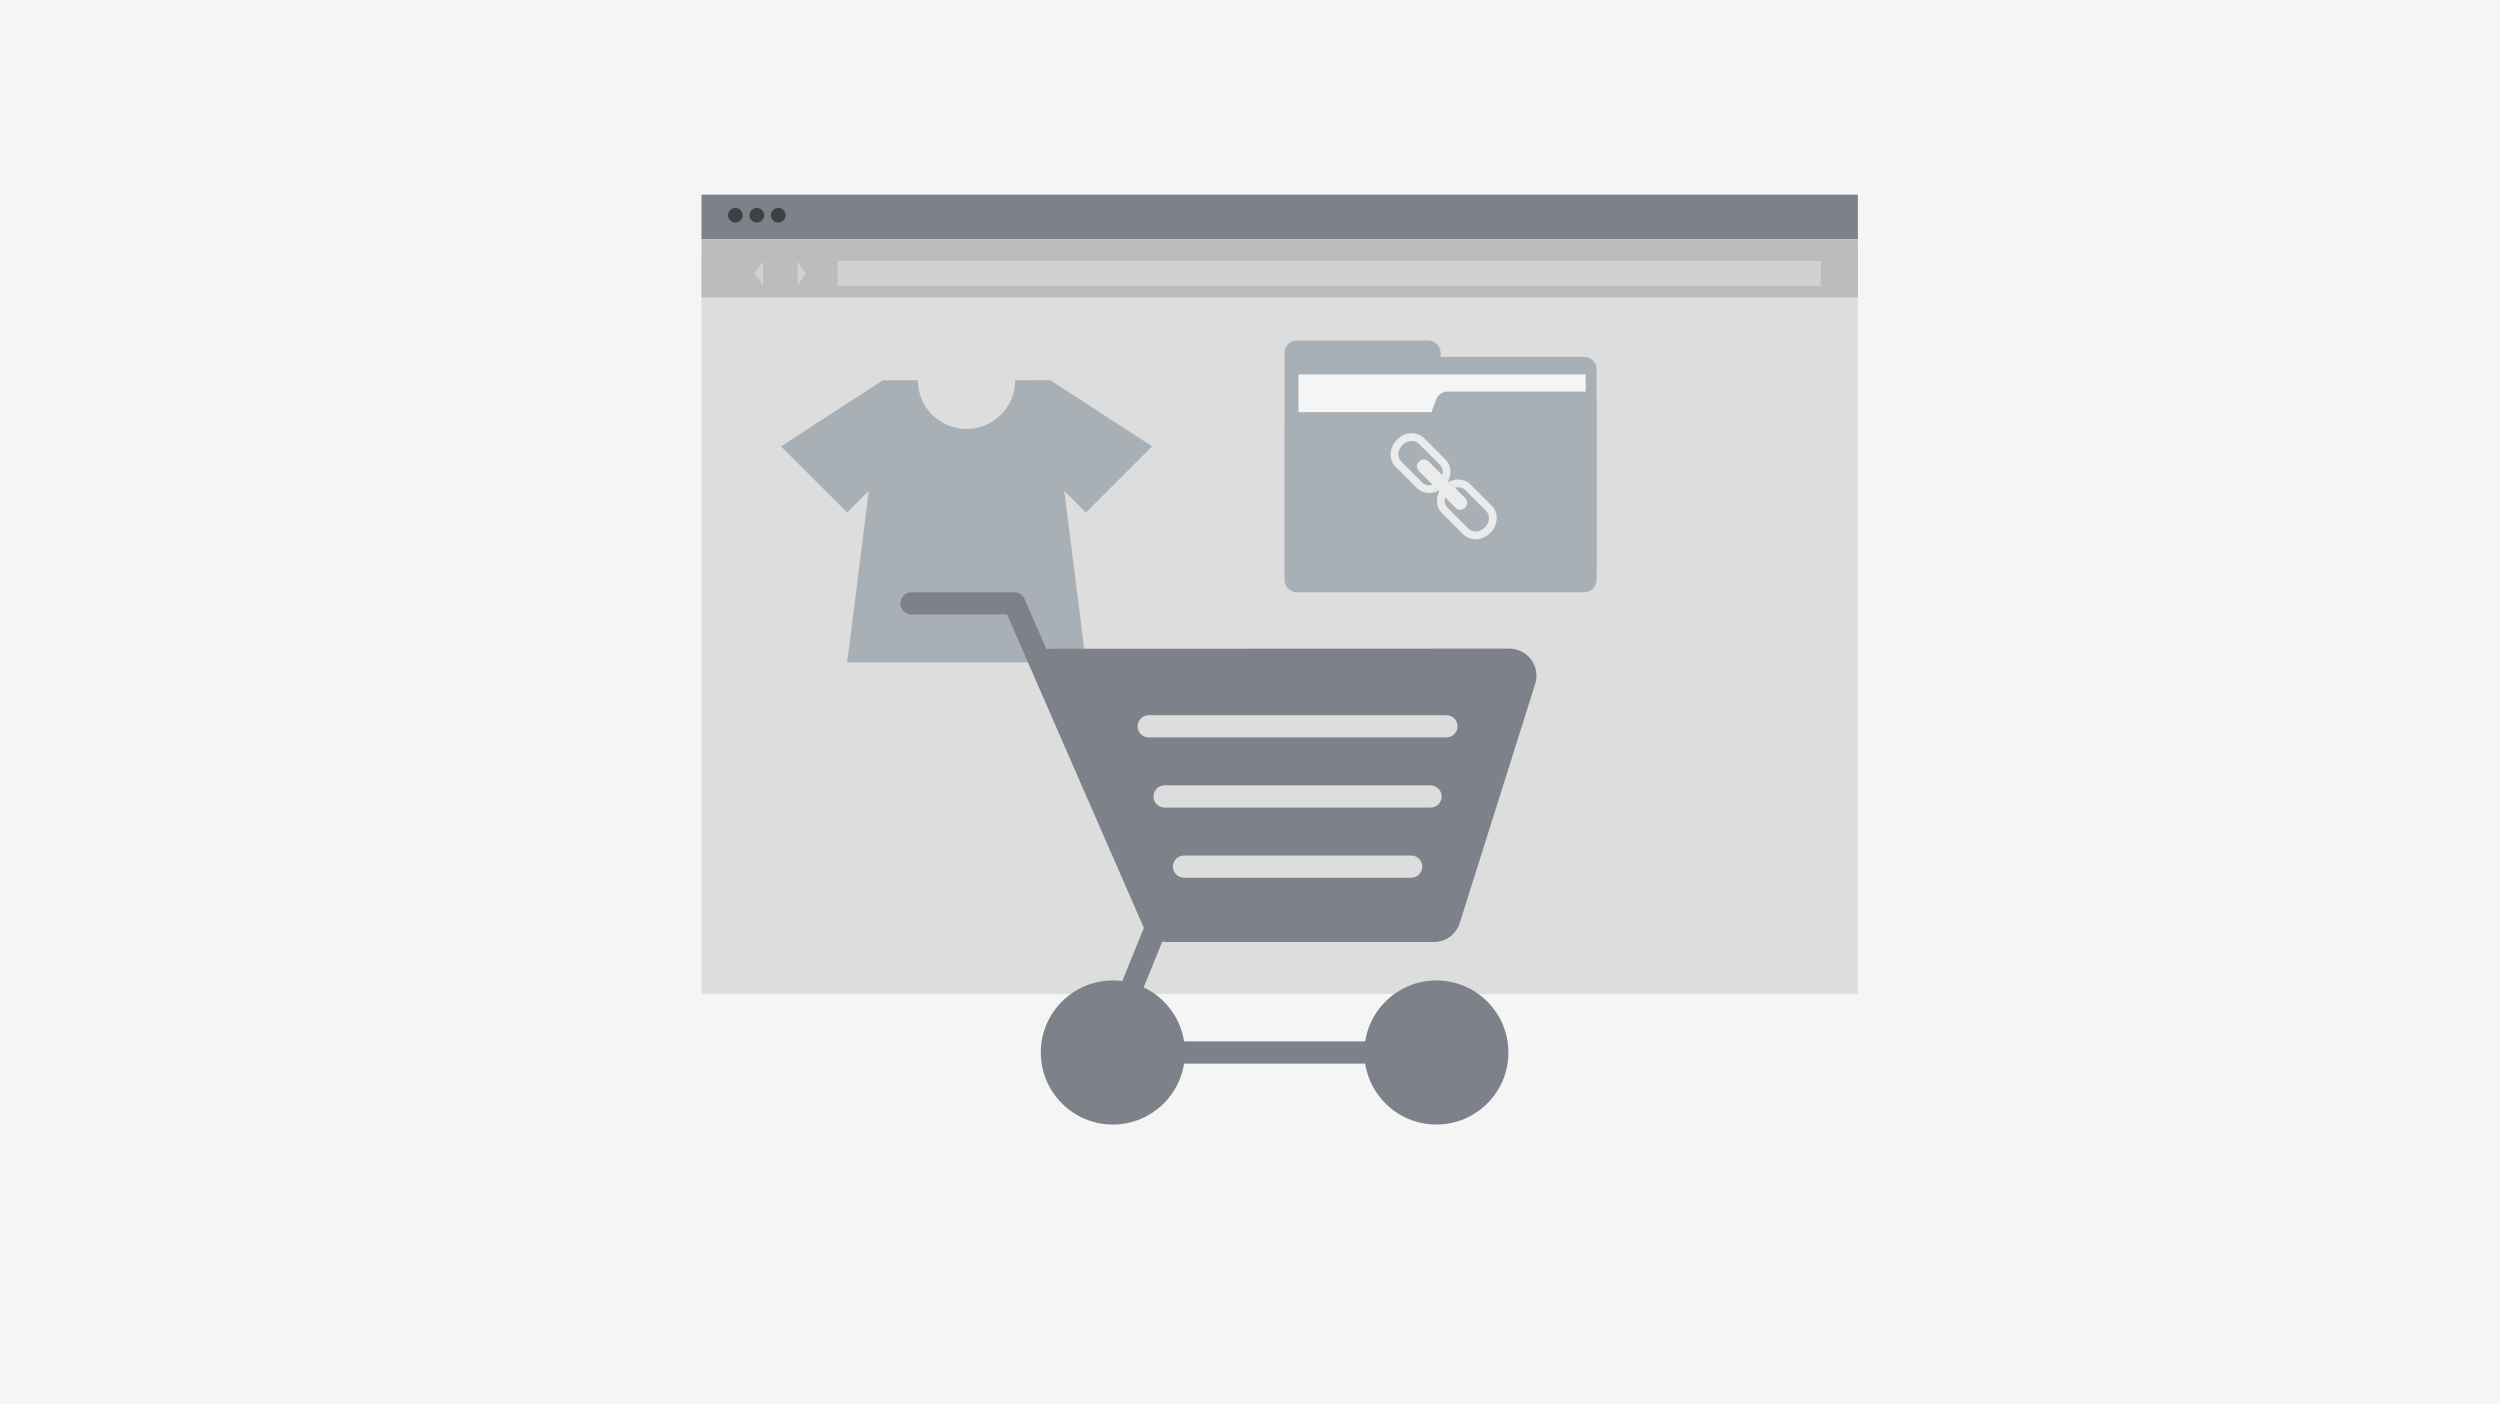
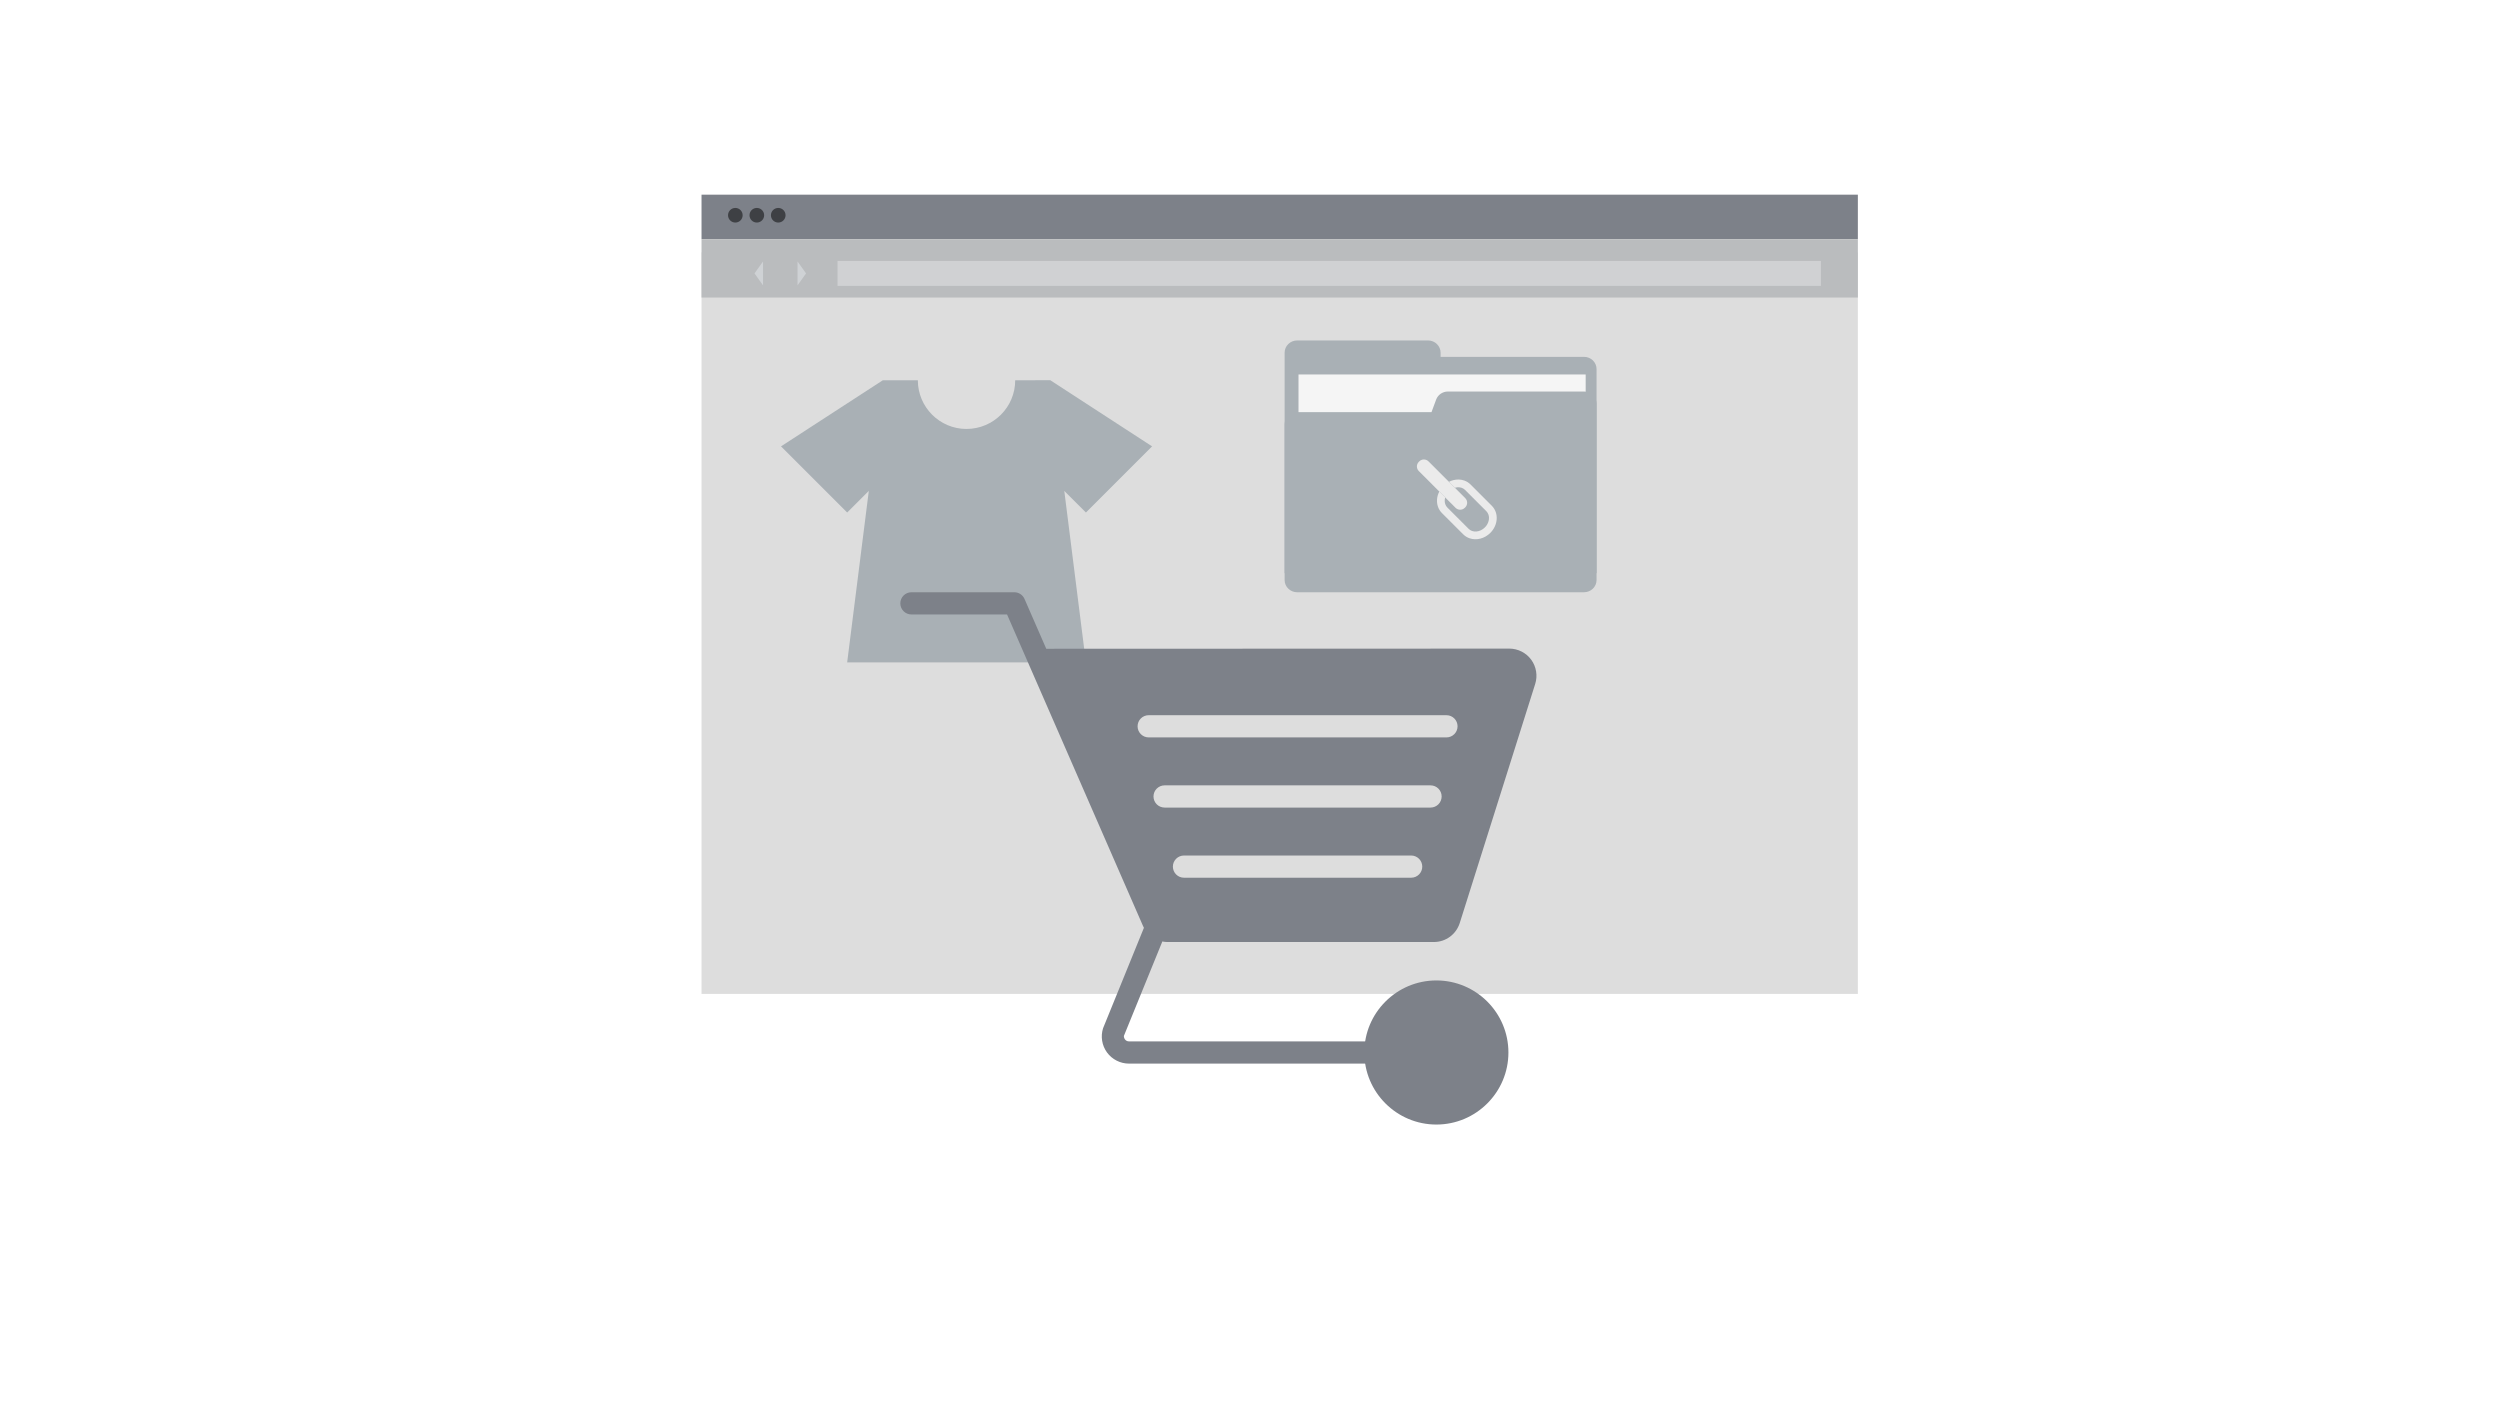
<svg xmlns="http://www.w3.org/2000/svg" width="244" height="137" viewBox="0 0 244 137" fill="none">
-   <path d="M0 0H244V137H0V0Z" fill="#F5F5F5" />
  <path d="M68.469 97.006H181.327V24.64H68.469V97.006Z" fill="#DDDDDD" />
  <path d="M181.327 23.342H68.469V19H181.327V23.342Z" fill="#7D8189" />
  <path d="M72.483 21.008C72.483 21.402 72.163 21.722 71.769 21.722C71.374 21.722 71.055 21.402 71.055 21.008C71.055 20.613 71.374 20.294 71.769 20.294C72.163 20.294 72.483 20.613 72.483 21.008Z" fill="black" fill-opacity="0.5" />
  <path d="M74.581 21.008C74.581 21.402 74.261 21.722 73.867 21.722C73.472 21.722 73.152 21.402 73.152 21.008C73.152 20.613 73.472 20.294 73.867 20.294C74.261 20.294 74.581 20.613 74.581 21.008Z" fill="black" fill-opacity="0.5" />
  <path d="M76.671 21.008C76.671 21.402 76.351 21.722 75.956 21.722C75.562 21.722 75.242 21.402 75.242 21.008C75.242 20.613 75.562 20.294 75.956 20.294C76.351 20.294 76.671 20.613 76.671 21.008Z" fill="black" fill-opacity="0.5" />
  <path d="M68.469 29.041H181.327V23.342H68.469V29.041Z" fill="#BABCBE" />
  <path d="M81.742 27.901H177.721V25.467H81.742V27.901Z" fill="#D0D1D3" />
  <path d="M77.84 27.851V25.517L78.671 26.684L77.84 27.851Z" fill="#CFD2D5" />
-   <path d="M74.472 27.851L73.641 26.684L74.472 25.517V27.851Z" fill="#CFD2D5" />
+   <path d="M74.472 27.851L73.641 26.684L74.472 25.517Z" fill="#CFD2D5" />
  <path d="M140.602 34.828V34.422C140.602 33.763 140.053 33.228 139.377 33.228H126.604C125.927 33.228 125.379 33.763 125.379 34.422V55.944H155.824V36.021C155.824 35.362 155.276 34.828 154.6 34.828H140.602Z" fill="#A9B0B5" />
  <path d="M154.762 56.163H126.734V36.548H154.762V56.163Z" fill="#F5F5F5" />
  <path d="M140.167 39L139.716 40.221H126.604C125.927 40.221 125.379 40.755 125.379 41.415V56.611C125.379 57.27 125.927 57.804 126.604 57.804H154.6C155.276 57.804 155.824 57.27 155.824 56.611V39.405C155.824 38.746 155.276 38.212 154.6 38.212H141.32C140.804 38.212 140.343 38.527 140.167 39Z" fill="#A9B0B5" />
-   <path d="M140.754 46.364L140.846 46.456C140.846 46.456 140.846 46.457 140.846 46.457L141.332 46.942C141.458 46.694 141.534 46.428 141.552 46.162C141.568 45.923 141.539 45.683 141.46 45.457C141.382 45.231 141.253 45.019 141.075 44.842L138.997 42.764C138.82 42.586 138.608 42.457 138.382 42.379C138.042 42.261 137.674 42.254 137.321 42.344C136.969 42.435 136.63 42.624 136.349 42.905C135.975 43.28 135.763 43.756 135.731 44.233C135.715 44.472 135.744 44.712 135.823 44.938C135.901 45.164 136.03 45.376 136.208 45.553L138.286 47.631C138.463 47.809 138.675 47.938 138.901 48.016C139.241 48.134 139.61 48.141 139.962 48.051C140.107 48.014 140.25 47.959 140.387 47.888L139.901 47.402C139.9 47.402 139.9 47.402 139.9 47.401L139.809 47.31C139.724 47.335 139.639 47.351 139.556 47.356C139.411 47.366 139.273 47.348 139.149 47.305C139.024 47.261 138.914 47.194 138.819 47.099L136.741 45.021C136.646 44.925 136.578 44.815 136.535 44.69C136.469 44.504 136.462 44.285 136.518 44.065C136.575 43.844 136.695 43.624 136.882 43.438C137.13 43.189 137.439 43.057 137.728 43.039C137.872 43.029 138.01 43.047 138.134 43.091C138.259 43.134 138.37 43.202 138.465 43.297L140.542 45.375C140.637 45.47 140.705 45.581 140.749 45.705C140.814 45.891 140.822 46.11 140.765 46.33C140.762 46.342 140.757 46.353 140.754 46.364Z" fill="#EBEBEB" />
  <path d="M141.053 48.549L140.475 47.971C140.348 48.22 140.272 48.485 140.254 48.752C140.238 48.99 140.268 49.23 140.346 49.456C140.425 49.682 140.553 49.894 140.731 50.072L142.809 52.15C142.987 52.328 143.199 52.456 143.425 52.535C143.764 52.653 144.133 52.66 144.485 52.569C144.838 52.478 145.176 52.289 145.457 52.008C145.832 51.633 146.044 51.157 146.076 50.68C146.092 50.442 146.062 50.202 145.984 49.976C145.905 49.75 145.776 49.538 145.598 49.36L143.521 47.282C143.343 47.105 143.131 46.976 142.905 46.897C142.566 46.779 142.197 46.772 141.845 46.863C141.699 46.9 141.557 46.955 141.42 47.025L141.998 47.603C142.082 47.579 142.167 47.563 142.251 47.557C142.395 47.547 142.533 47.566 142.657 47.609C142.782 47.652 142.893 47.72 142.988 47.815L145.066 49.893C145.161 49.988 145.228 50.099 145.272 50.223C145.337 50.41 145.345 50.628 145.288 50.849C145.232 51.069 145.111 51.289 144.925 51.475C144.676 51.724 144.367 51.856 144.079 51.875C143.935 51.885 143.797 51.866 143.672 51.823C143.548 51.78 143.437 51.712 143.342 51.617L141.264 49.539C141.169 49.444 141.101 49.333 141.058 49.209C140.993 49.022 140.985 48.804 141.042 48.583C141.044 48.572 141.05 48.56 141.053 48.549Z" fill="#EBEBEB" />
  <path d="M141.416 47.025L141.333 46.942L140.847 46.457C140.847 46.457 140.847 46.457 140.847 46.457L140.755 46.364L139.421 45.03C139.172 44.782 138.769 44.782 138.521 45.03L138.475 45.076C138.227 45.324 138.227 45.727 138.475 45.976L139.81 47.31L139.901 47.402C139.901 47.402 139.901 47.402 139.902 47.403L140.388 47.889L140.471 47.971L141.049 48.549L142.063 49.563C142.312 49.812 142.715 49.812 142.963 49.563L143.008 49.519C143.257 49.27 143.257 48.867 143.008 48.618L141.994 47.603L141.416 47.025Z" fill="#EBEBEB" />
  <path d="M112.444 43.566L102.509 37.109L99.082 37.113L99.084 37.115C99.084 39.738 96.96 41.862 94.329 41.866C91.71 41.866 89.582 39.736 89.582 37.115L86.162 37.114L76.227 43.565L82.684 50.021L84.796 47.909L82.683 64.651H105.985L103.875 47.912L105.987 50.023L112.444 43.566Z" fill="#A9B0B5" />
-   <path d="M108.614 109.756C104.737 109.756 101.582 106.602 101.582 102.724C101.582 98.846 104.737 95.691 108.614 95.691C112.493 95.691 115.648 98.846 115.648 102.724C115.648 106.602 112.493 109.756 108.614 109.756Z" fill="#7D8189" />
  <path d="M140.19 109.756C136.312 109.756 133.156 106.602 133.156 102.724C133.156 98.846 136.312 95.691 140.19 95.691C144.067 95.691 147.222 98.846 147.222 102.724C147.222 106.602 144.067 109.756 140.19 109.756Z" fill="#7D8189" />
  <path d="M140.191 103.808H110.184C109.344 103.808 108.545 103.402 108.046 102.723C107.546 102.038 107.403 101.152 107.661 100.35L111.69 90.448C111.916 89.894 112.548 89.626 113.104 89.853C113.658 90.079 113.924 90.711 113.698 91.266L109.697 101.09C109.678 101.158 109.705 101.318 109.795 101.444C109.886 101.566 110.029 101.639 110.184 101.639H140.191C140.79 101.639 141.275 102.125 141.275 102.724C141.275 103.322 140.79 103.808 140.191 103.808Z" fill="#7D8189" />
  <path d="M141.174 71.971H112.112C111.513 71.971 111.028 71.486 111.028 70.887C111.028 70.289 111.513 69.803 112.112 69.803H141.174C141.772 69.803 142.258 70.289 142.258 70.887C142.258 71.486 141.772 71.971 141.174 71.971ZM139.621 78.819H113.666C113.067 78.819 112.581 78.333 112.581 77.734C112.581 77.136 113.067 76.651 113.666 76.651H139.621C140.22 76.651 140.705 77.136 140.705 77.734C140.705 78.333 140.22 78.819 139.621 78.819ZM137.729 85.665H115.557C114.959 85.665 114.473 85.18 114.473 84.582C114.473 83.984 114.959 83.498 115.557 83.498H137.729C138.328 83.498 138.813 83.984 138.813 84.582C138.813 85.18 138.328 85.665 137.729 85.665ZM149.445 64.386C148.949 63.709 148.15 63.304 147.309 63.304L102.115 63.32L99.992 58.455C99.819 58.059 99.429 57.804 98.999 57.804H88.955C88.357 57.804 87.871 58.289 87.871 58.888C87.871 59.487 88.357 59.972 88.955 59.972H98.288L111.543 90.34C111.96 91.313 112.915 91.941 113.975 91.941H139.943C141.103 91.941 142.118 91.198 142.471 90.089L149.836 66.751C150.089 65.949 149.943 65.064 149.445 64.386Z" fill="#7D8189" />
</svg>